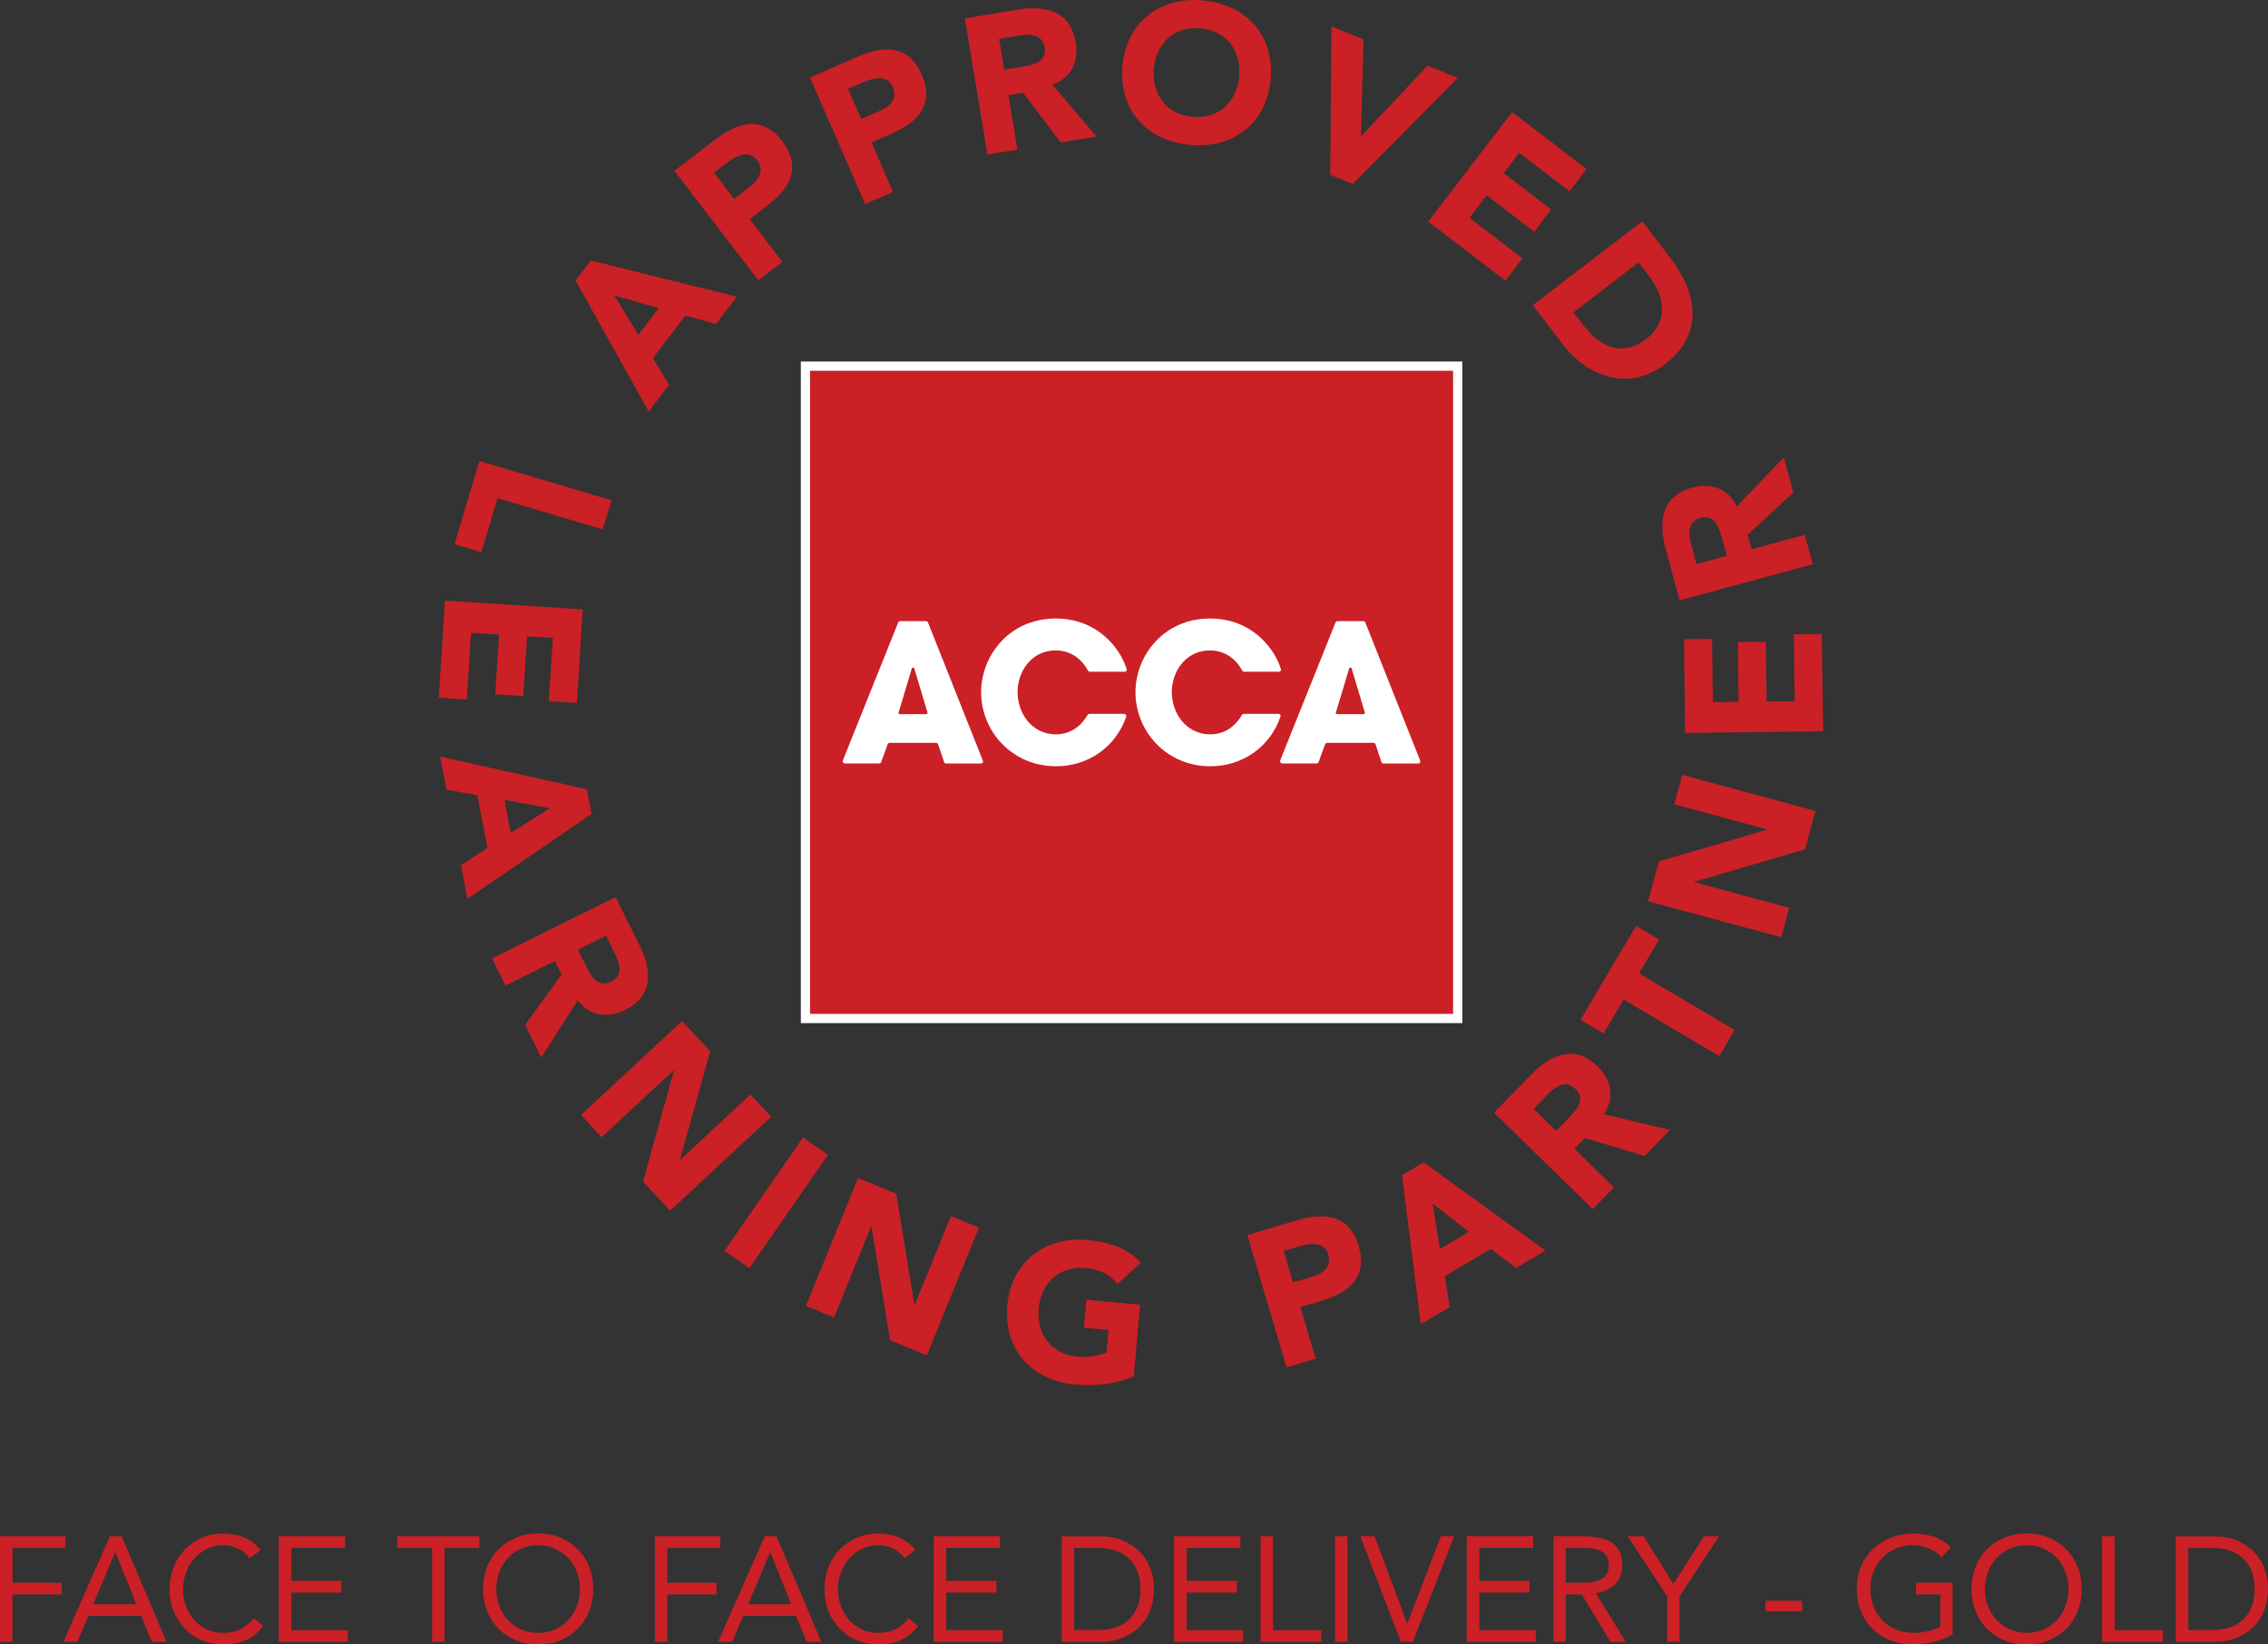
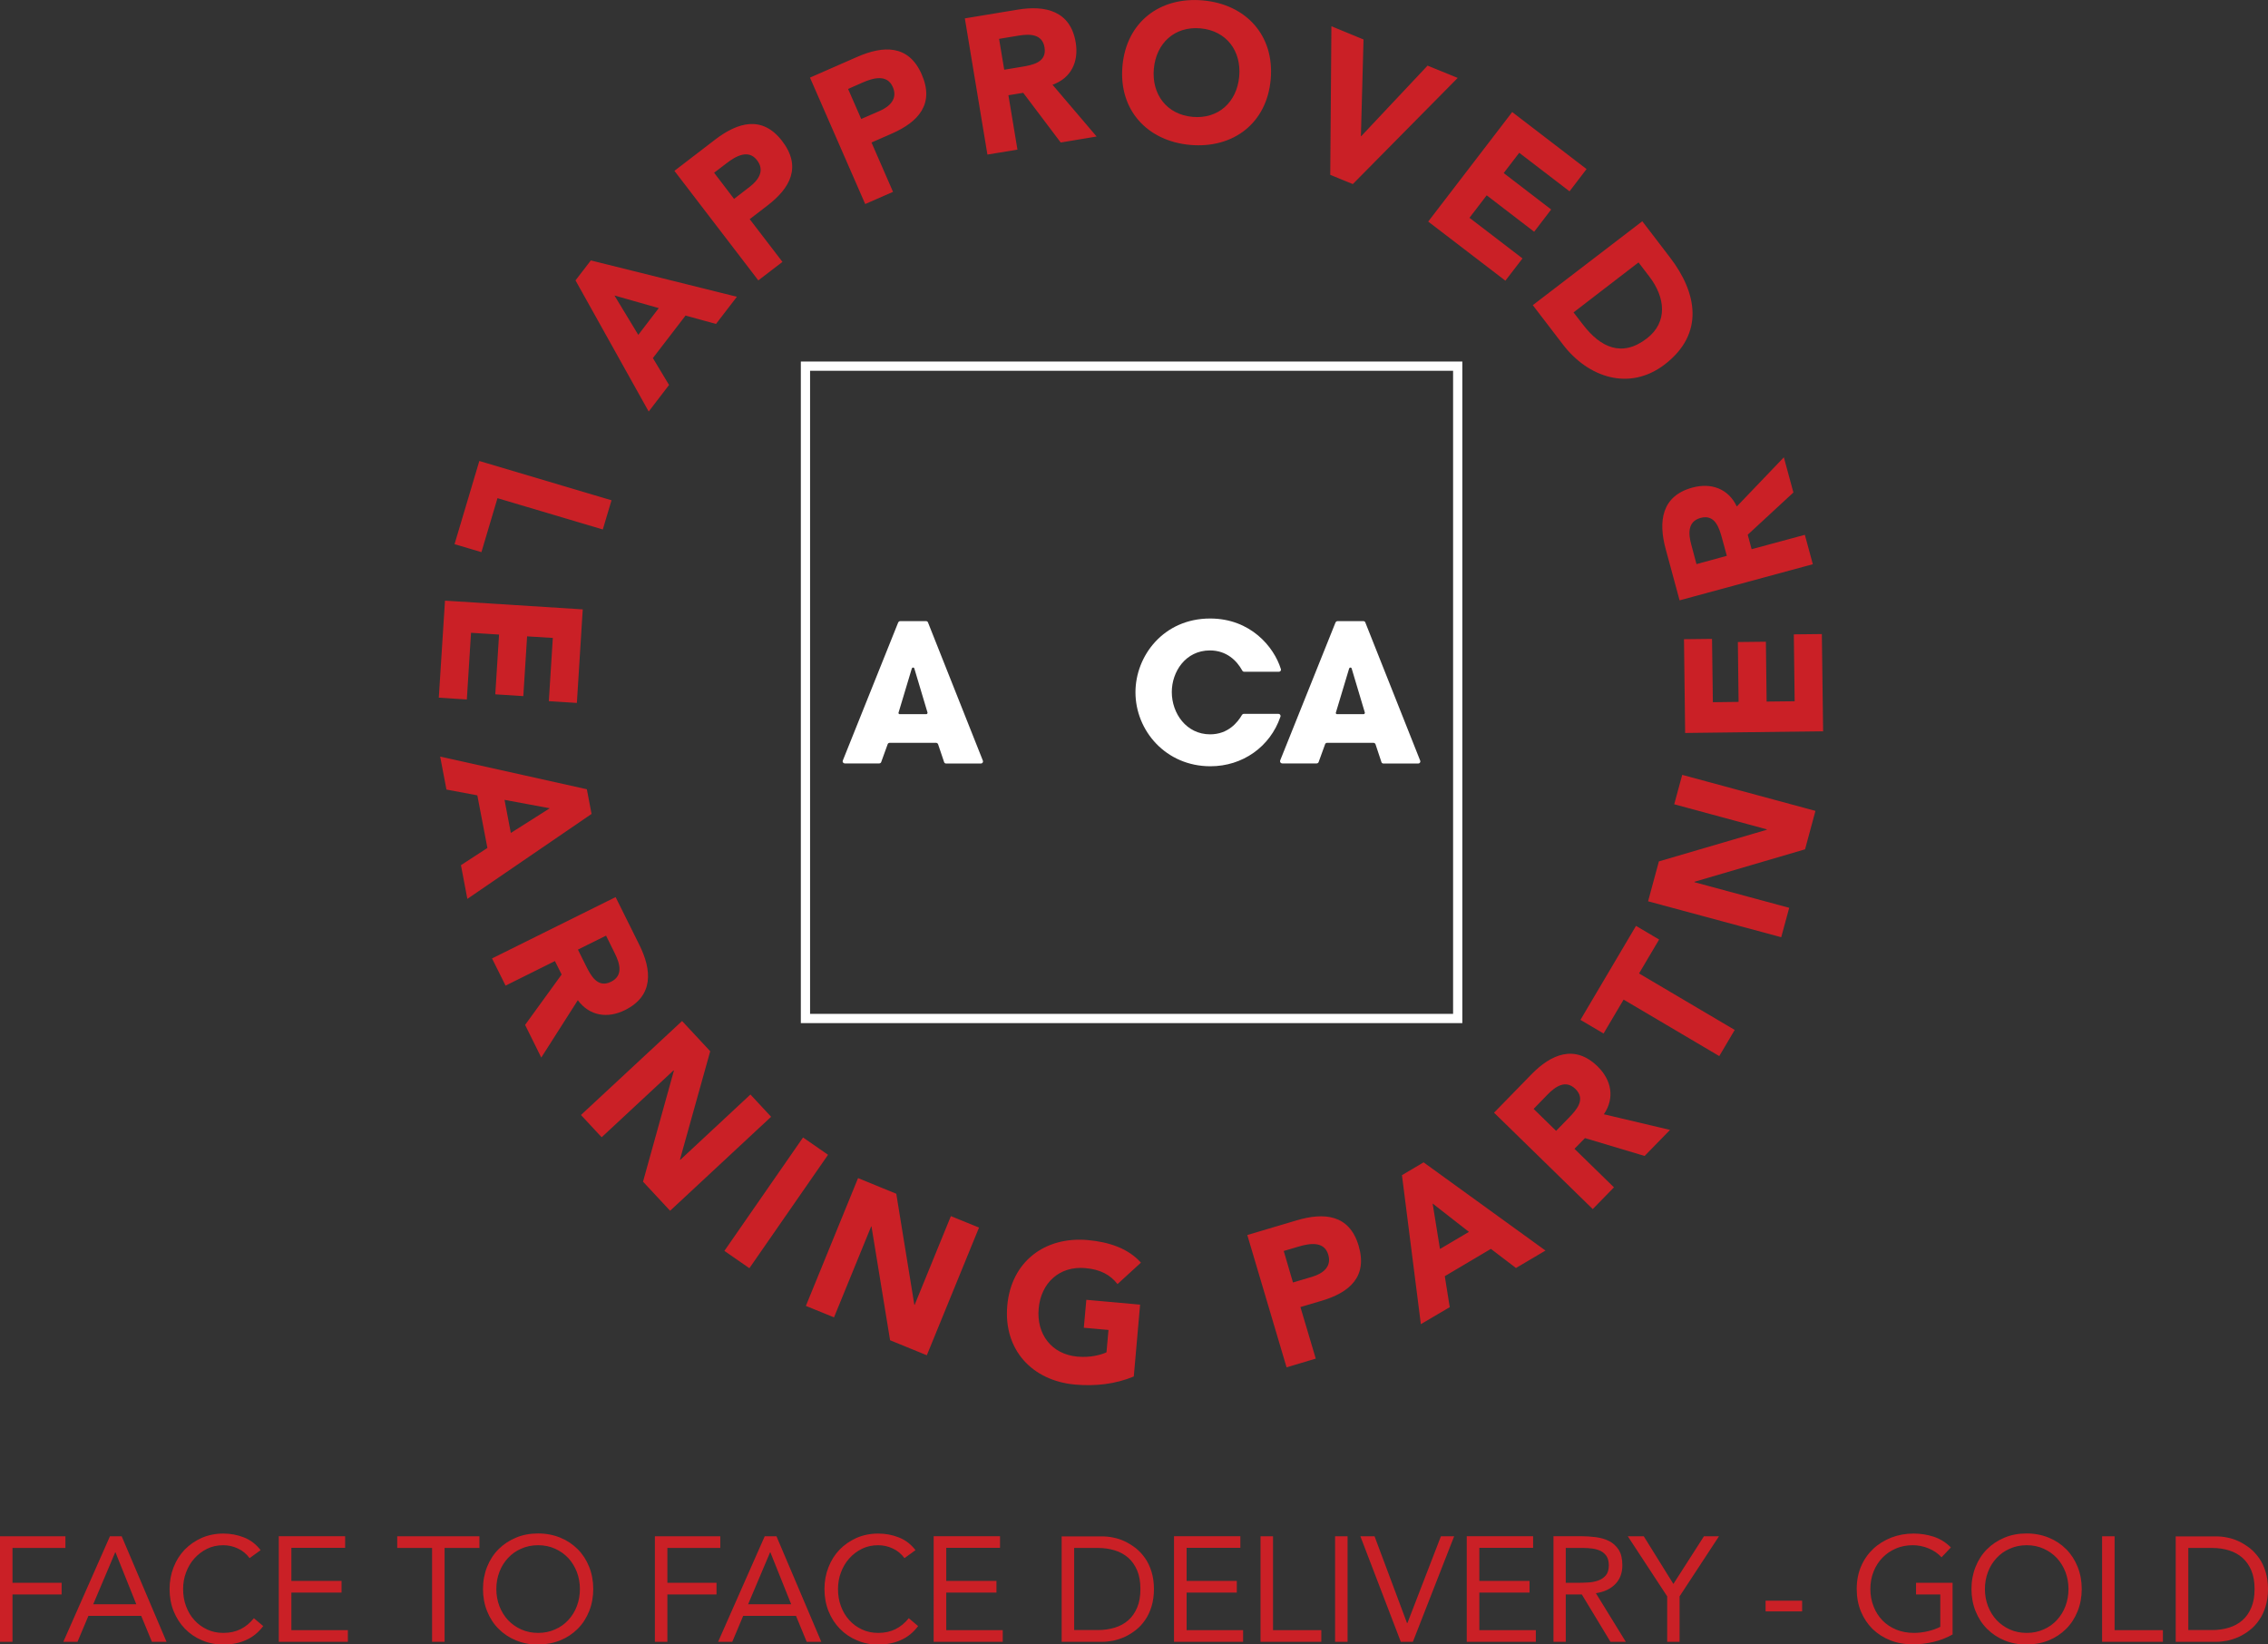
<svg xmlns="http://www.w3.org/2000/svg" version="1.1" id="Layer_1" x="0px" y="0px" viewBox="0 0 216 156.6" style="enable-background:new 0 0 216 156.6;" xml:space="preserve">
  <rect x="0" y="0" width="216" height="156.6" fill="#333333" stroke="none" />
  <style type="text/css"> .st0{fill:#CA2026;} .st1{fill:#FFFFFF;} </style>
  <g>
-     <polygon class="st0" points="76.68,34.87 76.68,96.86 138.76,96.86 138.76,34.87 76.68,34.87 " />
    <path class="st1" d="M76.27,34.43v63h63v-63H76.27L76.27,34.43z M138.39,35.31c0,0.86,0,60.39,0,61.24c-0.86,0-60.39,0-61.24,0 c0-0.86,0-60.39,0-61.24C78,35.31,137.53,35.31,138.39,35.31L138.39,35.31z" />
-     <path class="st1" d="M107.06,67.98h-3.3c-0.07,0-0.13,0.04-0.17,0.09l0,0c-0.41,0.71-1.32,1.86-3.04,1.86 c-2.25,0-3.64-1.98-3.64-4.03c0-1.92,1.3-3.96,3.63-3.96c1.6,0,2.57,0.99,3.07,1.9c0.01,0.01,0.01,0.03,0.02,0.04 c0.04,0.05,0.1,0.09,0.17,0.09h3.31c0.11,0,0.2-0.09,0.2-0.2c0-0.02,0-0.04-0.01-0.05c0-0.01-0.01-0.02-0.01-0.03 c-0.65-2.09-2.88-4.79-6.74-4.79c-4.43,0-7.11,3.55-7.11,7.02c0,3.66,2.89,7.05,7.15,7.05c3.06,0,5.68-1.85,6.66-4.7 c0-0.01,0-0.01,0.01-0.02c0.01-0.02,0.01-0.04,0.01-0.06C107.26,68.07,107.17,67.98,107.06,67.98L107.06,67.98z" />
    <path class="st1" d="M121.76,67.98h-3.3c-0.07,0-0.13,0.04-0.17,0.09l0,0c-0.41,0.71-1.32,1.86-3.04,1.86 c-2.25,0-3.65-1.98-3.65-4.03c0-1.92,1.3-3.96,3.63-3.96c1.6,0,2.57,0.99,3.07,1.9c0.01,0.01,0.01,0.03,0.02,0.04 c0.04,0.05,0.1,0.09,0.17,0.09h3.31c0.11,0,0.2-0.09,0.2-0.2c0-0.02,0-0.04-0.01-0.05c0-0.01-0.01-0.02-0.01-0.03 c-0.65-2.09-2.88-4.79-6.73-4.79c-4.43,0-7.11,3.55-7.11,7.02c0,3.66,2.89,7.05,7.14,7.05c3.06,0,5.68-1.85,6.66-4.7 c0-0.01,0-0.01,0.01-0.02c0.01-0.02,0.01-0.04,0.01-0.06C121.96,68.07,121.87,67.98,121.76,67.98L121.76,67.98z" />
    <path class="st1" d="M89.34,70.87c-0.03-0.07-0.1-0.13-0.19-0.13h-4.42c-0.09,0-0.16,0.05-0.19,0.13l-0.62,1.71v0 c-0.03,0.07-0.1,0.12-0.19,0.12h-3.27c-0.11,0-0.21-0.09-0.21-0.2c0-0.03,0.01-0.05,0.02-0.07l0-0.01l5.27-13.14l0.01-0.01 c0.03-0.07,0.1-0.12,0.19-0.12h2.46c0.08,0,0.15,0.05,0.18,0.12l0.01,0.03l5.21,13.12l0.01,0.03c0.01,0.02,0.01,0.04,0.01,0.06 c0,0.11-0.09,0.2-0.2,0.2h-3.31c-0.09,0-0.16-0.05-0.19-0.12l0,0L89.34,70.87L89.34,70.87z M88.34,67.86l-0.01-0.02l-1.25-4.18 c-0.01-0.05-0.06-0.09-0.12-0.09c-0.06,0-0.1,0.04-0.12,0.09l-1.26,4.19l-0.01,0.02c0,0.01,0,0.02,0,0.02 c0,0.07,0.05,0.12,0.12,0.12h2.52c0.07,0,0.12-0.05,0.12-0.12C88.34,67.87,88.34,67.86,88.34,67.86L88.34,67.86z" />
    <path class="st1" d="M131,70.87c-0.03-0.07-0.1-0.13-0.19-0.13h-4.42c-0.09,0-0.16,0.05-0.19,0.13l-0.62,1.71v0 c-0.03,0.07-0.1,0.12-0.19,0.12h-3.27c-0.11,0-0.21-0.09-0.21-0.2c0-0.03,0-0.05,0.01-0.07l0-0.01l5.27-13.14l0.01-0.01 c0.03-0.07,0.1-0.12,0.19-0.12h2.46c0.08,0,0.15,0.05,0.18,0.12l0.01,0.03l5.21,13.12l0.01,0.03c0.01,0.02,0.01,0.04,0.01,0.06 c0,0.11-0.09,0.2-0.2,0.2h-3.31c-0.09,0-0.16-0.05-0.19-0.12l0,0L131,70.87L131,70.87z M129.99,67.86l-0.01-0.02l-1.25-4.18 c-0.01-0.05-0.06-0.09-0.12-0.09c-0.06,0-0.1,0.04-0.12,0.09l-1.26,4.19l-0.01,0.02c0,0.01,0,0.02,0,0.02 c0,0.07,0.05,0.12,0.12,0.12h2.52c0.07,0,0.12-0.05,0.12-0.12C130,67.87,129.99,67.86,129.99,67.86L129.99,67.86z" />
    <path class="st0" d="M61.78,39.19l1.94-2.53l-1.54-2.56l3.11-4.05l2.9,0.8l1.99-2.59l-13.91-3.46l-1.46,1.9L61.78,39.19 L61.78,39.19z M62.74,29.34l-1.95,2.55l-2.27-3.75L62.74,29.34L62.74,29.34z M72.22,26.7l2.3-1.76l-3.12-4.07l1.68-1.29 c2.2-1.68,3.28-3.71,1.41-6.15c-1.9-2.47-4.22-1.79-6.39-0.13l-3.87,2.97L72.22,26.7L72.22,26.7z M68.01,16.45l1.18-0.9 c0.88-0.68,2.09-1.37,2.91-0.29c0.75,0.97,0.15,1.87-0.66,2.5l-1.53,1.18L68.01,16.45L68.01,16.45z M82.4,19.43l2.65-1.16L83,13.57 l1.94-0.85c2.53-1.11,4.08-2.82,2.84-5.64c-1.25-2.86-3.67-2.75-6.17-1.65l-4.47,1.96L82.4,19.43L82.4,19.43z M80.77,8.47l1.36-0.6 c1.02-0.45,2.36-0.83,2.9,0.42c0.49,1.12-0.3,1.86-1.24,2.27l-1.77,0.77L80.77,8.47L80.77,8.47z M94.04,14.72l2.86-0.47l-0.86-5.18 l1.41-0.23l3.57,4.73l3.42-0.57l-4.2-4.93c1.78-0.63,2.51-2.2,2.21-4.02c-0.5-3.02-2.89-3.57-5.54-3.13l-5.02,0.83L94.04,14.72 L94.04,14.72z M95.15,3.7l1.87-0.31c1.04-0.17,2.25-0.17,2.46,1.13c0.23,1.41-1.12,1.67-2.16,1.84l-1.68,0.28L95.15,3.7L95.15,3.7z M106.9,6.29c-0.37,4.2,2.37,7.14,6.45,7.51c4.09,0.36,7.3-2.05,7.67-6.25c0.37-4.2-2.37-7.14-6.45-7.51 C110.48-0.33,107.27,2.09,106.9,6.29L106.9,6.29z M109.89,6.55c0.22-2.44,1.98-4.07,4.44-3.85c2.46,0.22,3.91,2.14,3.69,4.58 c-0.22,2.44-1.98,4.07-4.44,3.85C111.13,10.91,109.67,8.99,109.89,6.55L109.89,6.55z M126.69,16.65l2.15,0.88l9.99-10.11 l-2.87-1.17l-6.32,6.72l-0.03-0.01l0.25-9.2L126.8,2.5L126.69,16.65L126.69,16.65z M136.02,21.1l7.35,5.63l1.63-2.12l-5.05-3.87 l1.64-2.14l4.52,3.47l1.62-2.12l-4.52-3.47l1.48-1.93l4.79,3.67l1.62-2.12l-7.08-5.43L136.02,21.1L136.02,21.1z M145.98,29.06 l2.88,3.76c2.38,3.11,6.3,4.47,9.68,1.89c3.82-2.93,3.09-6.83,0.51-10.19l-2.64-3.45L145.98,29.06L145.98,29.06z M156.05,24.99 l1.04,1.36c1.49,1.95,1.79,4.32-0.26,5.89c-2.37,1.82-4.41,0.83-6.05-1.3l-0.92-1.19L156.05,24.99L156.05,24.99z" />
    <path class="st0" d="M45.65,43.9l-2.36,7.92l2.56,0.76l1.53-5.14l10.03,2.98l0.83-2.78L45.65,43.9L45.65,43.9z M42.38,57.2 l-0.59,9.24l2.67,0.17l0.4-6.35l2.67,0.17l-0.36,5.69l2.67,0.17l0.36-5.69l2.45,0.15l-0.38,6.02l2.67,0.17l0.56-8.91L42.38,57.2 L42.38,57.2z M41.92,72.05l0.6,3.14l2.94,0.55l0.96,5.01l-2.52,1.64l0.61,3.21l11.83-8.09l-0.45-2.35L41.92,72.05L41.92,72.05z M48.65,79.32l-0.6-3.15l4.31,0.8L48.65,79.32L48.65,79.32z M46.86,91.27l1.29,2.59l4.7-2.34l0.64,1.28l-3.48,4.8l1.54,3.11 l3.48-5.46c1.12,1.51,2.84,1.76,4.49,0.94c2.74-1.36,2.57-3.8,1.37-6.21l-2.26-4.55L46.86,91.27L46.86,91.27z M57.72,89.1l0.84,1.7 c0.47,0.95,0.82,2.1-0.36,2.69c-1.28,0.64-1.93-0.58-2.4-1.53l-0.76-1.53L57.72,89.1L57.72,89.1z M55.33,106.18l1.97,2.12 l6.85-6.37l0.03,0.03l-2.94,10.57l2.58,2.77l9.62-8.95l-1.97-2.12l-6.68,6.22l-0.03-0.03l2.88-10.31l-2.68-2.88L55.33,106.18 L55.33,106.18z M68.99,119.12l2.38,1.65l7.49-10.8l-2.38-1.65L68.99,119.12L68.99,119.12z M76.75,124.36l2.68,1.09l3.54-8.66 l0.03,0.01l1.77,10.83l3.5,1.43l4.97-12.16l-2.68-1.09l-3.45,8.45l-0.03-0.01l-1.72-10.57l-3.64-1.49L76.75,124.36L76.75,124.36z M108.58,124.24l-5.12-0.46l-0.24,2.66l2.35,0.21l-0.19,2.13c-0.56,0.25-1.52,0.52-2.77,0.41c-2.46-0.22-3.91-2.14-3.69-4.58 c0.22-2.44,1.98-4.07,4.44-3.85c1.46,0.13,2.37,0.64,3.07,1.52l2.23-2.04c-1.2-1.34-2.99-1.96-5.06-2.15 c-4.09-0.36-7.3,2.05-7.67,6.25c-0.37,4.2,2.37,7.14,6.45,7.51c1.92,0.17,3.82-0.03,5.6-0.77L108.58,124.24L108.58,124.24z M122.53,130.21l2.78-0.83l-1.46-4.91l2.03-0.6c2.65-0.79,4.39-2.29,3.51-5.25c-0.89-2.99-3.31-3.18-5.92-2.4l-4.68,1.39 L122.53,130.21L122.53,130.21z M122.26,119.13l1.42-0.42c1.07-0.32,2.44-0.53,2.82,0.77c0.35,1.17-0.53,1.8-1.51,2.1l-1.85,0.55 L122.26,119.13L122.26,119.13z M135.32,126.1l2.75-1.62l-0.47-2.95l4.39-2.6l2.39,1.82l2.81-1.66l-11.61-8.4l-2.06,1.22 L135.32,126.1L135.32,126.1z M139.9,117.31l-2.76,1.63l-0.7-4.33L139.9,117.31L139.9,117.31z M151.69,115.14l2.02-2.07l-3.76-3.67 l1-1.02l5.68,1.7l2.42-2.48l-6.3-1.49c1.06-1.56,0.72-3.26-0.59-4.55c-2.19-2.14-4.44-1.17-6.32,0.76l-3.55,3.64L151.69,115.14 L151.69,115.14z M146.06,105.6l1.32-1.36c0.74-0.76,1.72-1.46,2.66-0.54c1.02,1,0.09,2.01-0.65,2.77l-1.19,1.22L146.06,105.6 L146.06,105.6z M163.74,100.57l1.47-2.49l-9.11-5.38l1.91-3.23l-2.2-1.3l-5.29,8.95l2.2,1.3l1.91-3.23L163.74,100.57L163.74,100.57 z M169.64,89.25l0.76-2.8l-9.03-2.44l0.01-0.04l10.53-3.09l0.99-3.66l-12.69-3.43l-0.76,2.8l8.82,2.39l-0.01,0.04l-10.27,3.01 l-1.03,3.8L169.64,89.25L169.64,89.25z M173.63,69.64l-0.12-9.26l-2.67,0.03l0.08,6.37l-2.67,0.03l-0.07-5.7l-2.67,0.03l0.07,5.7 l-2.45,0.03l-0.08-6.03l-2.67,0.03l0.11,8.93L173.63,69.64L173.63,69.64z M172.65,53.73l-0.76-2.8l-5.07,1.37l-0.37-1.38l4.35-4.02 l-0.91-3.35l-4.48,4.68c-0.81-1.7-2.44-2.28-4.22-1.8c-2.96,0.8-3.26,3.23-2.56,5.83l1.33,4.91L172.65,53.73L172.65,53.73z M161.57,53.72l-0.49-1.83c-0.28-1.02-0.39-2.22,0.88-2.57c1.38-0.37,1.77,0.94,2.05,1.96l0.45,1.65L161.57,53.72L161.57,53.72z" />
    <path class="st0" d="M0,156.35h1.19v-4.51h4.68v-1.11H1.19v-3.32h5.04v-1.11H0V156.35L0,156.35z M6.03,156.35h1.35l1.04-2.47h5.03 l1.02,2.47h1.39l-4.27-10.05h-1.12L6.03,156.35L6.03,156.35z M12.98,152.77h-4.1l2.09-4.94h0.03L12.98,152.77L12.98,152.77z M24.82,147.62c-0.43-0.56-0.95-0.96-1.58-1.21c-0.63-0.25-1.28-0.37-1.97-0.37c-0.75,0-1.43,0.14-2.06,0.41 c-0.62,0.28-1.16,0.65-1.62,1.12c-0.45,0.47-0.81,1.03-1.06,1.68c-0.25,0.64-0.38,1.33-0.38,2.07c0,0.77,0.13,1.47,0.39,2.12 c0.26,0.64,0.62,1.2,1.08,1.67c0.46,0.47,1,0.84,1.63,1.1c0.62,0.27,1.3,0.4,2.02,0.4c0.8,0,1.53-0.14,2.16-0.43 c0.64-0.28,1.19-0.73,1.64-1.33l-0.89-0.75c-0.36,0.45-0.78,0.8-1.26,1.04c-0.48,0.24-1.03,0.36-1.65,0.36 c-0.57,0-1.09-0.11-1.55-0.33c-0.47-0.22-0.87-0.51-1.21-0.89c-0.34-0.37-0.6-0.81-0.79-1.32c-0.19-0.51-0.28-1.05-0.28-1.64 c0-0.55,0.09-1.08,0.28-1.58c0.19-0.51,0.45-0.95,0.79-1.33c0.34-0.38,0.75-0.69,1.21-0.92c0.47-0.23,0.98-0.34,1.54-0.34 c0.48,0,0.95,0.1,1.39,0.31c0.44,0.2,0.82,0.51,1.12,0.92L24.82,147.62L24.82,147.62z M26.56,156.35h6.57v-1.11h-5.38v-3.58h4.78 v-1.11h-4.78v-3.15h5.12v-1.11h-6.32V156.35L26.56,156.35z M45.67,146.3h-7.84v1.11h3.32v8.94h1.19v-8.94h3.32V146.3L45.67,146.3z M53.36,156.21c0.64-0.26,1.19-0.63,1.66-1.1c0.47-0.47,0.83-1.03,1.09-1.68c0.26-0.65,0.39-1.35,0.39-2.11 c0-0.76-0.13-1.46-0.39-2.11c-0.26-0.65-0.62-1.21-1.09-1.68c-0.47-0.47-1.02-0.84-1.66-1.1c-0.64-0.26-1.34-0.4-2.11-0.4 c-0.77,0-1.47,0.13-2.11,0.4c-0.64,0.27-1.19,0.63-1.66,1.1c-0.47,0.47-0.83,1.03-1.09,1.68c-0.26,0.65-0.39,1.35-0.39,2.11 c0,0.76,0.13,1.46,0.39,2.11c0.26,0.65,0.62,1.21,1.09,1.68c0.47,0.47,1.02,0.84,1.66,1.1c0.64,0.27,1.34,0.4,2.11,0.4 C52.02,156.6,52.72,156.47,53.36,156.21L53.36,156.21z M49.64,155.17c-0.49-0.22-0.91-0.52-1.26-0.89 c-0.35-0.38-0.62-0.82-0.82-1.33c-0.19-0.51-0.29-1.05-0.29-1.63c0-0.58,0.1-1.12,0.29-1.62c0.19-0.51,0.47-0.95,0.82-1.33 c0.35-0.38,0.77-0.68,1.26-0.89c0.49-0.22,1.02-0.33,1.61-0.33c0.59,0,1.12,0.11,1.61,0.33c0.49,0.22,0.91,0.52,1.26,0.89 c0.35,0.38,0.62,0.82,0.82,1.33c0.19,0.51,0.29,1.05,0.29,1.62c0,0.58-0.1,1.12-0.29,1.63c-0.19,0.51-0.47,0.95-0.82,1.33 c-0.35,0.38-0.77,0.68-1.26,0.89c-0.49,0.22-1.02,0.33-1.61,0.33C50.67,155.5,50.13,155.39,49.64,155.17L49.64,155.17z M62.37,156.35h1.19v-4.51h4.68v-1.11h-4.68v-3.32h5.04v-1.11h-6.23V156.35L62.37,156.35z M68.39,156.35h1.35l1.04-2.47h5.03 l1.02,2.47h1.39l-4.27-10.05h-1.12L68.39,156.35L68.39,156.35z M75.35,152.77h-4.1l2.09-4.94h0.03L75.35,152.77L75.35,152.77z M87.19,147.62c-0.43-0.56-0.95-0.96-1.58-1.21c-0.63-0.25-1.28-0.37-1.97-0.37c-0.75,0-1.43,0.14-2.06,0.41 c-0.62,0.28-1.16,0.65-1.62,1.12c-0.45,0.47-0.81,1.03-1.06,1.68c-0.25,0.64-0.38,1.33-0.38,2.07c0,0.77,0.13,1.47,0.39,2.12 c0.26,0.64,0.62,1.2,1.08,1.67c0.46,0.47,1,0.84,1.63,1.1c0.62,0.27,1.3,0.4,2.02,0.4c0.8,0,1.53-0.14,2.16-0.43 c0.64-0.28,1.19-0.73,1.64-1.33l-0.89-0.75c-0.36,0.45-0.78,0.8-1.26,1.04c-0.48,0.24-1.03,0.36-1.65,0.36 c-0.57,0-1.09-0.11-1.55-0.33c-0.47-0.22-0.87-0.51-1.21-0.89c-0.34-0.37-0.6-0.81-0.79-1.32c-0.19-0.51-0.28-1.05-0.28-1.64 c0-0.55,0.09-1.08,0.28-1.58c0.19-0.51,0.45-0.95,0.79-1.33c0.34-0.38,0.74-0.69,1.21-0.92c0.47-0.23,0.98-0.34,1.54-0.34 c0.48,0,0.95,0.1,1.39,0.31c0.44,0.2,0.82,0.51,1.12,0.92L87.19,147.62L87.19,147.62z M88.93,156.35h6.57v-1.11h-5.38v-3.58h4.78 v-1.11h-4.78v-3.15h5.12v-1.11h-6.32V156.35L88.93,156.35z M101.11,156.35h3.86c0.33,0,0.68-0.04,1.05-0.11 c0.37-0.08,0.74-0.2,1.1-0.36c0.36-0.17,0.71-0.38,1.05-0.65c0.34-0.26,0.63-0.58,0.89-0.96c0.26-0.37,0.46-0.8,0.61-1.29 c0.15-0.49,0.23-1.04,0.23-1.65c0-0.61-0.08-1.17-0.23-1.65c-0.15-0.49-0.35-0.92-0.61-1.29c-0.26-0.37-0.55-0.69-0.89-0.96 c-0.34-0.26-0.69-0.48-1.05-0.65c-0.36-0.17-0.73-0.29-1.1-0.36c-0.37-0.08-0.72-0.11-1.05-0.11h-3.86V156.35L101.11,156.35z M102.3,147.41h2.27c0.58,0,1.11,0.08,1.6,0.23c0.49,0.15,0.92,0.39,1.28,0.7c0.36,0.32,0.64,0.72,0.85,1.21 c0.21,0.49,0.31,1.08,0.31,1.77c0,0.69-0.1,1.28-0.31,1.77c-0.21,0.49-0.49,0.9-0.85,1.21c-0.36,0.32-0.79,0.55-1.28,0.7 c-0.49,0.15-1.03,0.23-1.6,0.23h-2.27V147.41L102.3,147.41z M111.82,156.35h6.57v-1.11h-5.38v-3.58h4.78v-1.11h-4.78v-3.15h5.12 v-1.11h-6.32V156.35L111.82,156.35z M120.05,156.35h5.79v-1.11h-4.6v-8.94h-1.19V156.35L120.05,156.35z M127.15,156.35h1.19V146.3 h-1.19V156.35L127.15,156.35z M133.41,156.35h1.15l3.93-10.05h-1.26l-3.19,8.26H134l-3.09-8.26h-1.35L133.41,156.35L133.41,156.35z M139.7,156.35h6.57v-1.11h-5.38v-3.58h4.78v-1.11h-4.78v-3.15h5.12v-1.11h-6.32V156.35L139.7,156.35z M147.93,156.35h1.19v-4.51 h1.53l2.73,4.51h1.46l-2.85-4.63c0.79-0.12,1.4-0.41,1.85-0.87c0.44-0.45,0.67-1.05,0.67-1.79c0-0.62-0.12-1.12-0.35-1.48 c-0.24-0.36-0.54-0.64-0.92-0.83c-0.38-0.19-0.81-0.31-1.28-0.37c-0.48-0.06-0.96-0.09-1.44-0.09h-2.57V156.35L147.93,156.35z M149.12,147.41h1.68c0.29,0,0.58,0.02,0.87,0.06c0.29,0.04,0.55,0.12,0.78,0.23c0.23,0.12,0.42,0.29,0.56,0.5 c0.14,0.22,0.21,0.51,0.21,0.87c0,0.42-0.1,0.74-0.29,0.96c-0.19,0.22-0.44,0.39-0.74,0.49c-0.3,0.1-0.62,0.17-0.98,0.18 c-0.35,0.02-0.7,0.03-1.03,0.03h-1.06V147.41L149.12,147.41z M158.77,156.35h1.19v-4.33l3.75-5.72h-1.43l-2.91,4.54l-2.82-4.54 h-1.52l3.75,5.72V156.35L158.77,156.35z M168.15,153.45h3.48v-1.02h-3.48V153.45L168.15,153.45z M185.99,150.73h-3.51v1.11h2.31 v3.08c-0.37,0.19-0.78,0.33-1.22,0.43c-0.44,0.1-0.87,0.15-1.28,0.15c-0.61,0-1.18-0.1-1.69-0.31c-0.51-0.21-0.95-0.5-1.31-0.87 c-0.36-0.37-0.65-0.82-0.85-1.33c-0.2-0.51-0.31-1.06-0.31-1.66c0-0.6,0.1-1.16,0.31-1.68c0.2-0.51,0.49-0.95,0.85-1.32 c0.36-0.37,0.79-0.66,1.28-0.87c0.49-0.21,1.03-0.31,1.6-0.31c0.51,0,1.01,0.1,1.5,0.3c0.49,0.2,0.9,0.48,1.24,0.85l0.89-0.94 c-0.48-0.48-1.03-0.82-1.64-1.02c-0.61-0.2-1.25-0.3-1.91-0.3c-0.76,0-1.46,0.13-2.12,0.38c-0.65,0.26-1.23,0.61-1.72,1.07 c-0.49,0.46-0.88,1.01-1.16,1.66c-0.28,0.65-0.42,1.37-0.42,2.16c0,0.79,0.13,1.5,0.4,2.15c0.27,0.65,0.64,1.2,1.11,1.67 c0.48,0.46,1.04,0.82,1.7,1.08c0.65,0.26,1.37,0.38,2.16,0.38c0.65,0,1.3-0.08,1.94-0.23c0.64-0.15,1.25-0.39,1.82-0.71V150.73 L185.99,150.73z M195.12,156.21c0.64-0.26,1.19-0.63,1.66-1.1c0.47-0.47,0.83-1.03,1.09-1.68c0.26-0.65,0.39-1.35,0.39-2.11 c0-0.76-0.13-1.46-0.39-2.11c-0.26-0.65-0.62-1.21-1.09-1.68c-0.47-0.47-1.02-0.84-1.66-1.1c-0.64-0.26-1.34-0.4-2.11-0.4 c-0.77,0-1.47,0.13-2.11,0.4c-0.64,0.27-1.19,0.63-1.66,1.1c-0.47,0.47-0.83,1.03-1.09,1.68c-0.26,0.65-0.39,1.35-0.39,2.11 c0,0.76,0.13,1.46,0.39,2.11c0.26,0.65,0.62,1.21,1.09,1.68c0.47,0.47,1.02,0.84,1.66,1.1c0.64,0.27,1.34,0.4,2.11,0.4 C193.78,156.6,194.49,156.47,195.12,156.21L195.12,156.21z M191.41,155.17c-0.49-0.22-0.91-0.52-1.26-0.89 c-0.35-0.38-0.62-0.82-0.82-1.33c-0.19-0.51-0.29-1.05-0.29-1.63c0-0.58,0.1-1.12,0.29-1.62c0.19-0.51,0.47-0.95,0.82-1.33 c0.35-0.38,0.77-0.68,1.26-0.89c0.49-0.22,1.02-0.33,1.61-0.33c0.59,0,1.12,0.11,1.61,0.33c0.49,0.22,0.91,0.52,1.26,0.89 c0.35,0.38,0.62,0.82,0.82,1.33c0.19,0.51,0.29,1.05,0.29,1.62c0,0.58-0.1,1.12-0.29,1.63c-0.19,0.51-0.47,0.95-0.82,1.33 c-0.35,0.38-0.77,0.68-1.26,0.89c-0.49,0.22-1.02,0.33-1.61,0.33C192.43,155.5,191.89,155.39,191.41,155.17L191.41,155.17z M200.2,156.35h5.79v-1.11h-4.6v-8.94h-1.19V156.35L200.2,156.35z M207.21,156.35h3.86c0.33,0,0.68-0.04,1.05-0.11 c0.37-0.08,0.74-0.2,1.1-0.36c0.36-0.17,0.72-0.38,1.05-0.65c0.34-0.26,0.63-0.58,0.89-0.96c0.26-0.37,0.46-0.8,0.61-1.29 c0.15-0.49,0.23-1.04,0.23-1.65c0-0.61-0.08-1.17-0.23-1.65c-0.15-0.49-0.35-0.92-0.61-1.29c-0.26-0.37-0.55-0.69-0.89-0.96 c-0.34-0.26-0.69-0.48-1.05-0.65c-0.36-0.17-0.73-0.29-1.1-0.36c-0.37-0.08-0.72-0.11-1.05-0.11h-3.86V156.35L207.21,156.35z M208.41,147.41h2.27c0.58,0,1.11,0.08,1.6,0.23c0.49,0.15,0.92,0.39,1.28,0.7c0.36,0.32,0.64,0.72,0.85,1.21 c0.21,0.49,0.31,1.08,0.31,1.77c0,0.69-0.1,1.28-0.31,1.77c-0.21,0.49-0.49,0.9-0.85,1.21c-0.36,0.32-0.79,0.55-1.28,0.7 c-0.49,0.15-1.03,0.23-1.6,0.23h-2.27V147.41L208.41,147.41z" />
  </g>
</svg>